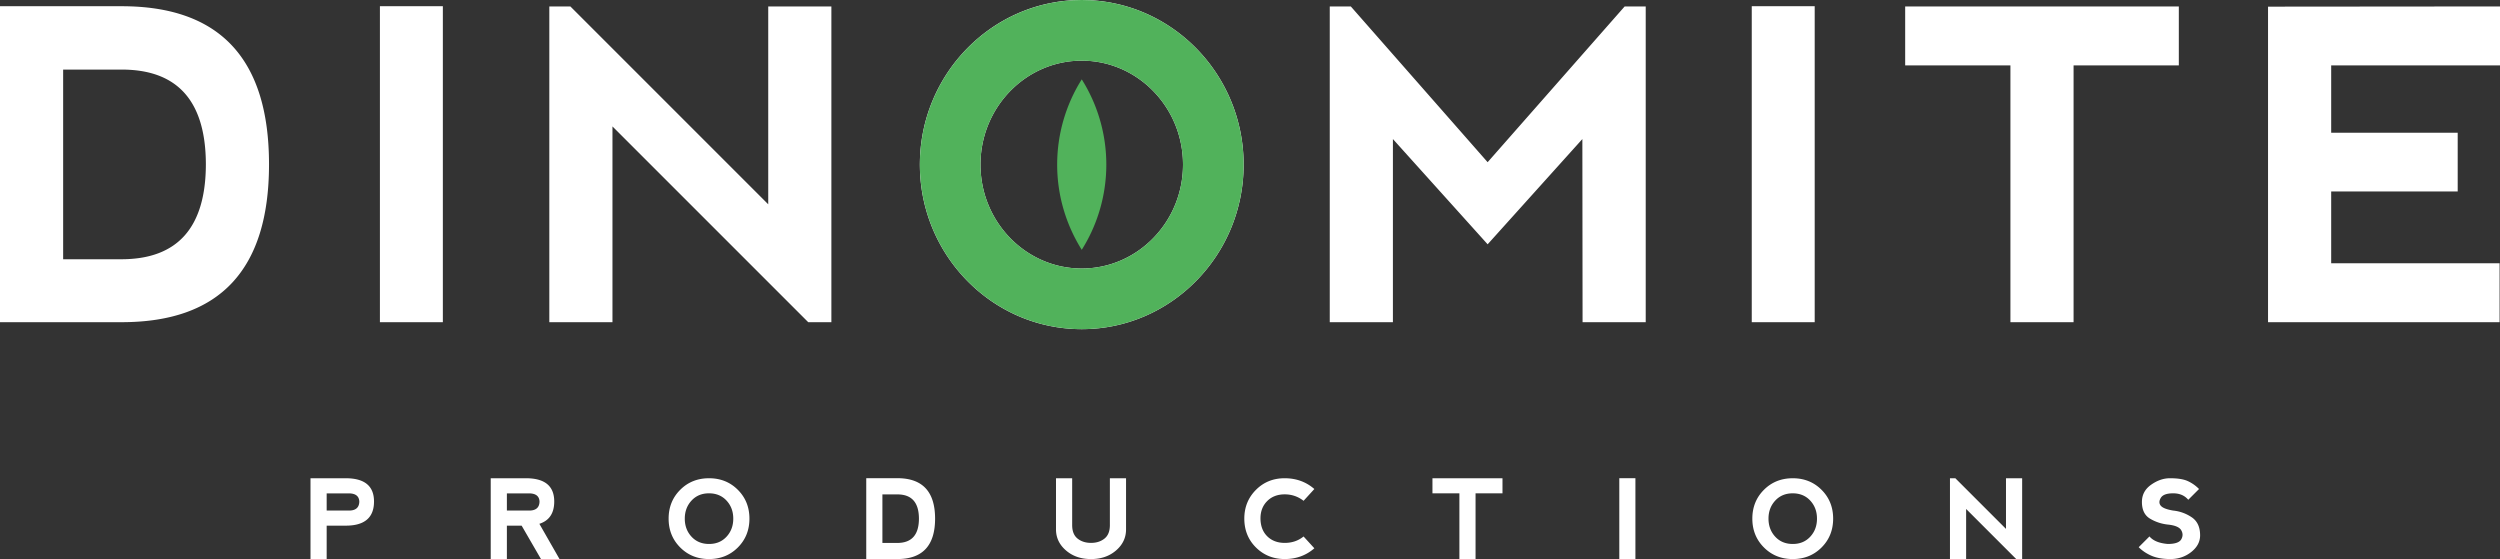
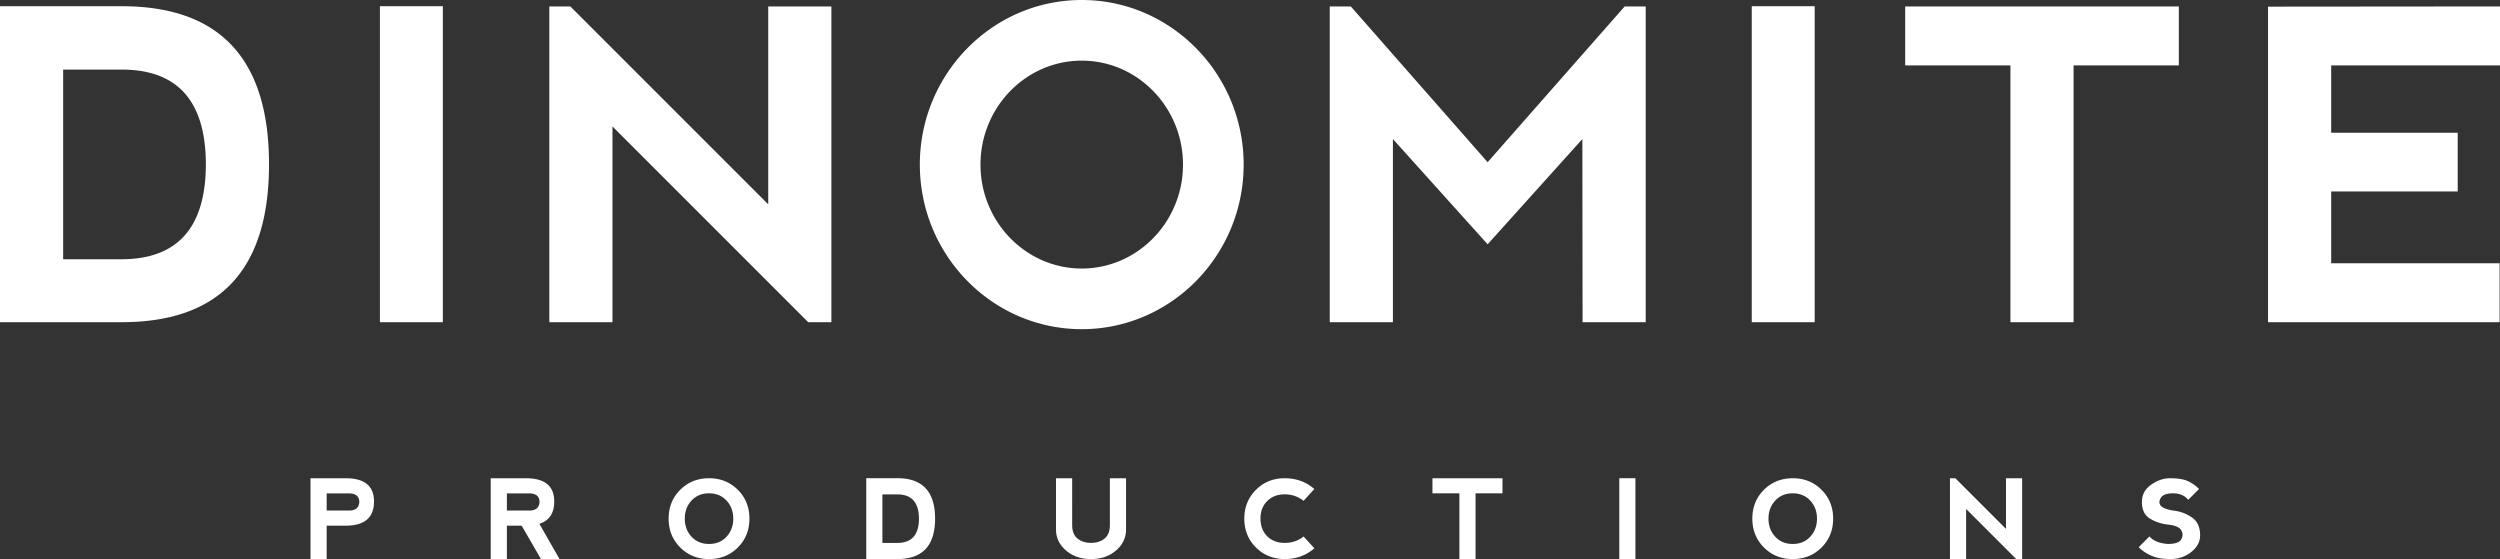
<svg xmlns="http://www.w3.org/2000/svg" viewBox="0 0 300 67.086" class="svelte-ofk388">
  <rect x="0" y="0" width="300" height="67.086" fill="#333333" stroke="none" />
  <path d="M14.6.747H0v37.915h14.6c11.788 0 17.682-6.315 17.682-18.944C32.282 7.07 26.388.747 14.6.747Zm0 30.363H7.578V8.35H14.6c6.72 0 10.088 3.79 10.104 11.368-.016 7.577-3.384 11.375-10.104 11.392ZM45.589.747h7.553v37.915h-7.553zm46.599 23.77L68.444.773h-2.526v37.889h7.578V15.171l23.491 23.491h2.779V.773h-7.578v23.744zm86.328-5.052L162.097.773h-2.526v37.889h7.578V16.686l11.367 12.63 11.367-12.63.025 21.976h7.578V.773h-2.526l-16.444 18.692zM210.211.747h7.553v37.915h-7.553zm51.248.026h-32.838v7.072h12.63v30.817h7.578V7.845h12.63V.773zM300 7.845V.773l-27.836.025v37.864h27.786v-7.073h-20.208v-8.613h15.181v-7.048h-15.181V7.845H300zM41.488 57.39H37.26v9.696h1.94v-4.008h2.294c2.258 0 3.387-.966 3.387-2.896 0-1.862-1.131-2.793-3.393-2.793Zm.426 3.878H39.2v-2.062h2.734c.768.025 1.162.357 1.183.995-.02.698-.422 1.054-1.202 1.067Zm24.594-1.086c0-1.862-1.131-2.793-3.394-2.793h-4.227v9.697h1.939v-4.008h1.771l2.32 4.008h2.225l-2.418-4.228c1.19-.384 1.784-1.276 1.784-2.676Zm-2.967 1.086h-2.715v-2.062h2.734c.768.025 1.162.357 1.183.995-.021.698-.422 1.054-1.202 1.067Zm21.543-3.878c-1.38 0-2.533.462-3.459 1.389-.926.926-1.39 2.079-1.39 3.458 0 1.375.464 2.527 1.39 3.456.926.928 2.08 1.393 3.458 1.393s2.533-.464 3.459-1.39c.926-.927 1.39-2.08 1.39-3.459 0-1.38-.464-2.532-1.39-3.458-.926-.927-2.08-1.39-3.459-1.39Zm2.1 7.013c-.538.582-1.236.873-2.094.873-.866 0-1.569-.291-2.107-.873-.539-.582-.808-1.304-.808-2.166 0-.862.27-1.583.808-2.165.538-.582 1.236-.873 2.094-.873.866 0 1.569.291 2.108.873.538.582.807 1.303.807 2.165 0 .862-.27 1.584-.807 2.166Zm20.502-7.02h-3.736v9.703h3.736c3.017 0 4.525-1.616 4.525-4.849 0-3.236-1.508-4.854-4.525-4.854Zm0 7.77h-1.797v-5.825h1.797c1.72 0 2.582.97 2.586 2.91-.004 1.939-.866 2.91-2.586 2.915Zm25.499-2.14c0 .733-.215 1.271-.646 1.616-.431.345-.97.517-1.616.517s-1.185-.172-1.616-.517c-.431-.345-.647-.883-.647-1.616V57.39h-1.94v6.141c0 .991.4 1.832 1.197 2.521.797.69 1.799 1.035 3.006 1.035 1.207 0 2.209-.346 3.006-1.035.797-.69 1.196-1.53 1.196-2.52V57.39h-1.94v5.624Zm20.974-3.691c.853 0 1.61.259 2.269.776l1.293-1.416c-.991-.862-2.179-1.293-3.562-1.293-1.37 0-2.519.464-3.445 1.393-.927.928-1.392 2.074-1.397 3.436 0 1.392.464 2.55 1.393 3.475.93.924 2.079 1.388 3.449 1.393 1.388 0 2.575-.432 3.562-1.293l-1.293-1.416c-.633.513-1.385.77-2.256.77-.87 0-1.573-.266-2.107-.796s-.804-1.245-.808-2.146c0-.84.266-1.53.798-2.068.532-.54 1.233-.811 2.104-.815Zm17.735-.123h3.233v7.887h1.939v-7.887h3.232v-1.81h-8.404v1.81zm22.422-1.816h1.933v9.703h-1.933zm20.813.007c-1.38 0-2.532.462-3.459 1.389-.926.926-1.39 2.079-1.39 3.458 0 1.375.464 2.527 1.39 3.456.927.928 2.08 1.393 3.459 1.393 1.378 0 2.532-.464 3.458-1.39.926-.927 1.39-2.08 1.39-3.459 0-1.38-.464-2.532-1.39-3.458-.926-.927-2.08-1.39-3.458-1.39Zm2.1 7.013c-.538.582-1.236.873-2.094.873-.866 0-1.57-.291-2.107-.873s-.809-1.304-.809-2.166c0-.862.27-1.583.809-2.165s1.236-.873 2.094-.873c.866 0 1.569.291 2.107.873s.808 1.303.808 2.165c0 .862-.269 1.584-.808 2.166Zm23.489-.937-6.077-6.077h-.646v9.697h1.939v-6.012l6.012 6.012h.711v-9.697h-1.939v6.077zm22.292-1.39a4.81 4.81 0 0 0-2.23-.808c-.776-.13-1.271-.323-1.487-.582s-.215-.571 0-.937c.216-.367.711-.55 1.487-.55.776 0 1.379.259 1.81.776l1.293-1.293a4.51 4.51 0 0 0-1.39-.97c-.496-.215-1.194-.323-2.094-.323-.776 0-1.53.26-2.266.78-.735.518-1.102 1.207-1.102 2.064 0 .948.323 1.617.97 2.004s1.357.625 2.133.711c.861.086 1.4.313 1.613.68.213.365.213.732 0 1.098-.214.366-.752.55-1.613.55-1.034-.087-1.767-.388-2.198-.905l-1.293 1.292c.431.43.948.776 1.552 1.035.603.258 1.355.388 2.255.388.949 0 1.78-.28 2.493-.84.712-.561 1.07-1.229 1.07-2.005 0-.991-.335-1.713-1.003-2.165ZM129.809 0c-10.713 0-19.428 8.86-19.428 19.75s8.715 19.751 19.428 19.751 19.429-8.86 19.429-19.75S140.522 0 129.808 0Zm0 32.223c-6.7 0-12.15-5.595-12.15-12.472 0-6.878 5.45-12.473 12.15-12.473s12.15 5.595 12.15 12.473c0 6.877-5.45 12.472-12.15 12.472Z" style="fill:#fff;stroke-width:0" class="svelte-ofk388" />
  <g class="eye svelte-ofk388" style="fill:#51B25B;stroke-width:0">
-     <path d="M129.809 0c-10.713 0-19.428 8.86-19.428 19.75s8.715 19.751 19.428 19.751 19.429-8.86 19.429-19.75S140.522 0 129.808 0Zm0 32.223c-6.7 0-12.15-5.595-12.15-12.472 0-6.878 5.45-12.473 12.15-12.473s12.15 5.595 12.15 12.473c0 6.877-5.45 12.472-12.15 12.472Z" class="svelte-ofk388" />
-     <path d="M126.86 19.75c0 3.761 1.092 7.259 2.95 10.228a19.212 19.212 0 0 0 0-20.455 19.212 19.212 0 0 0-2.95 10.228Z" class="svelte-ofk388" />
-   </g>
+     </g>
</svg>